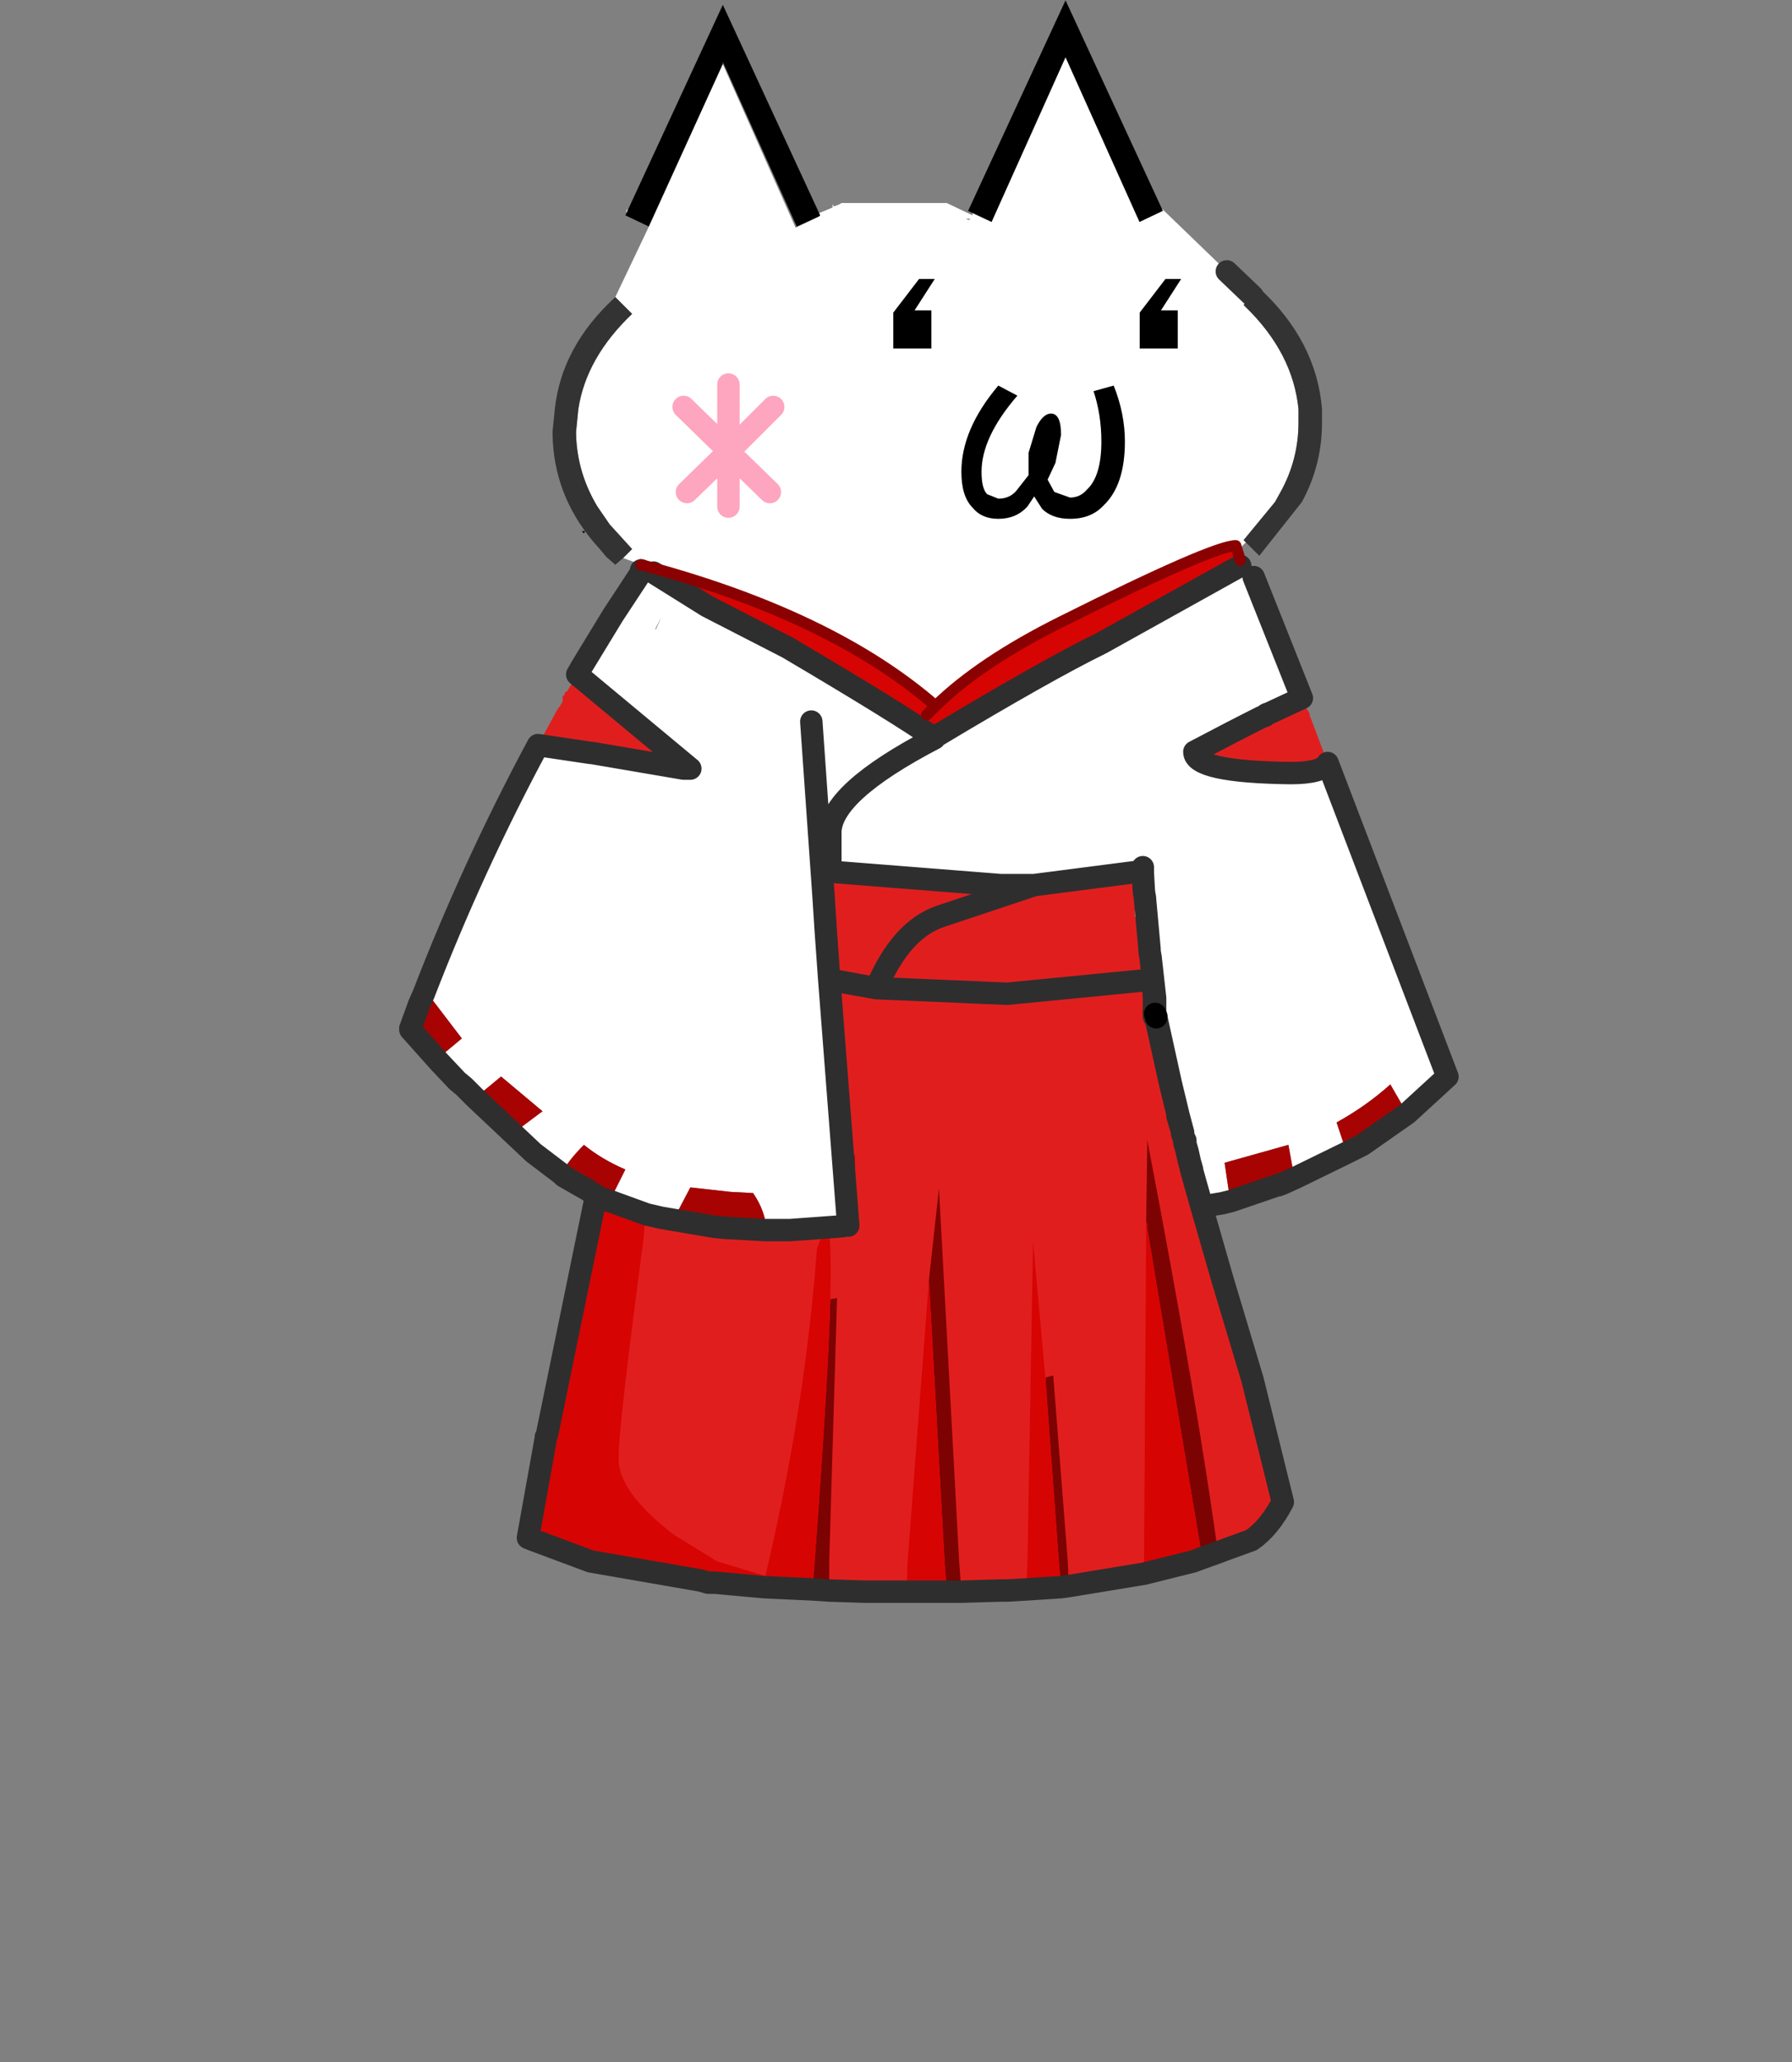
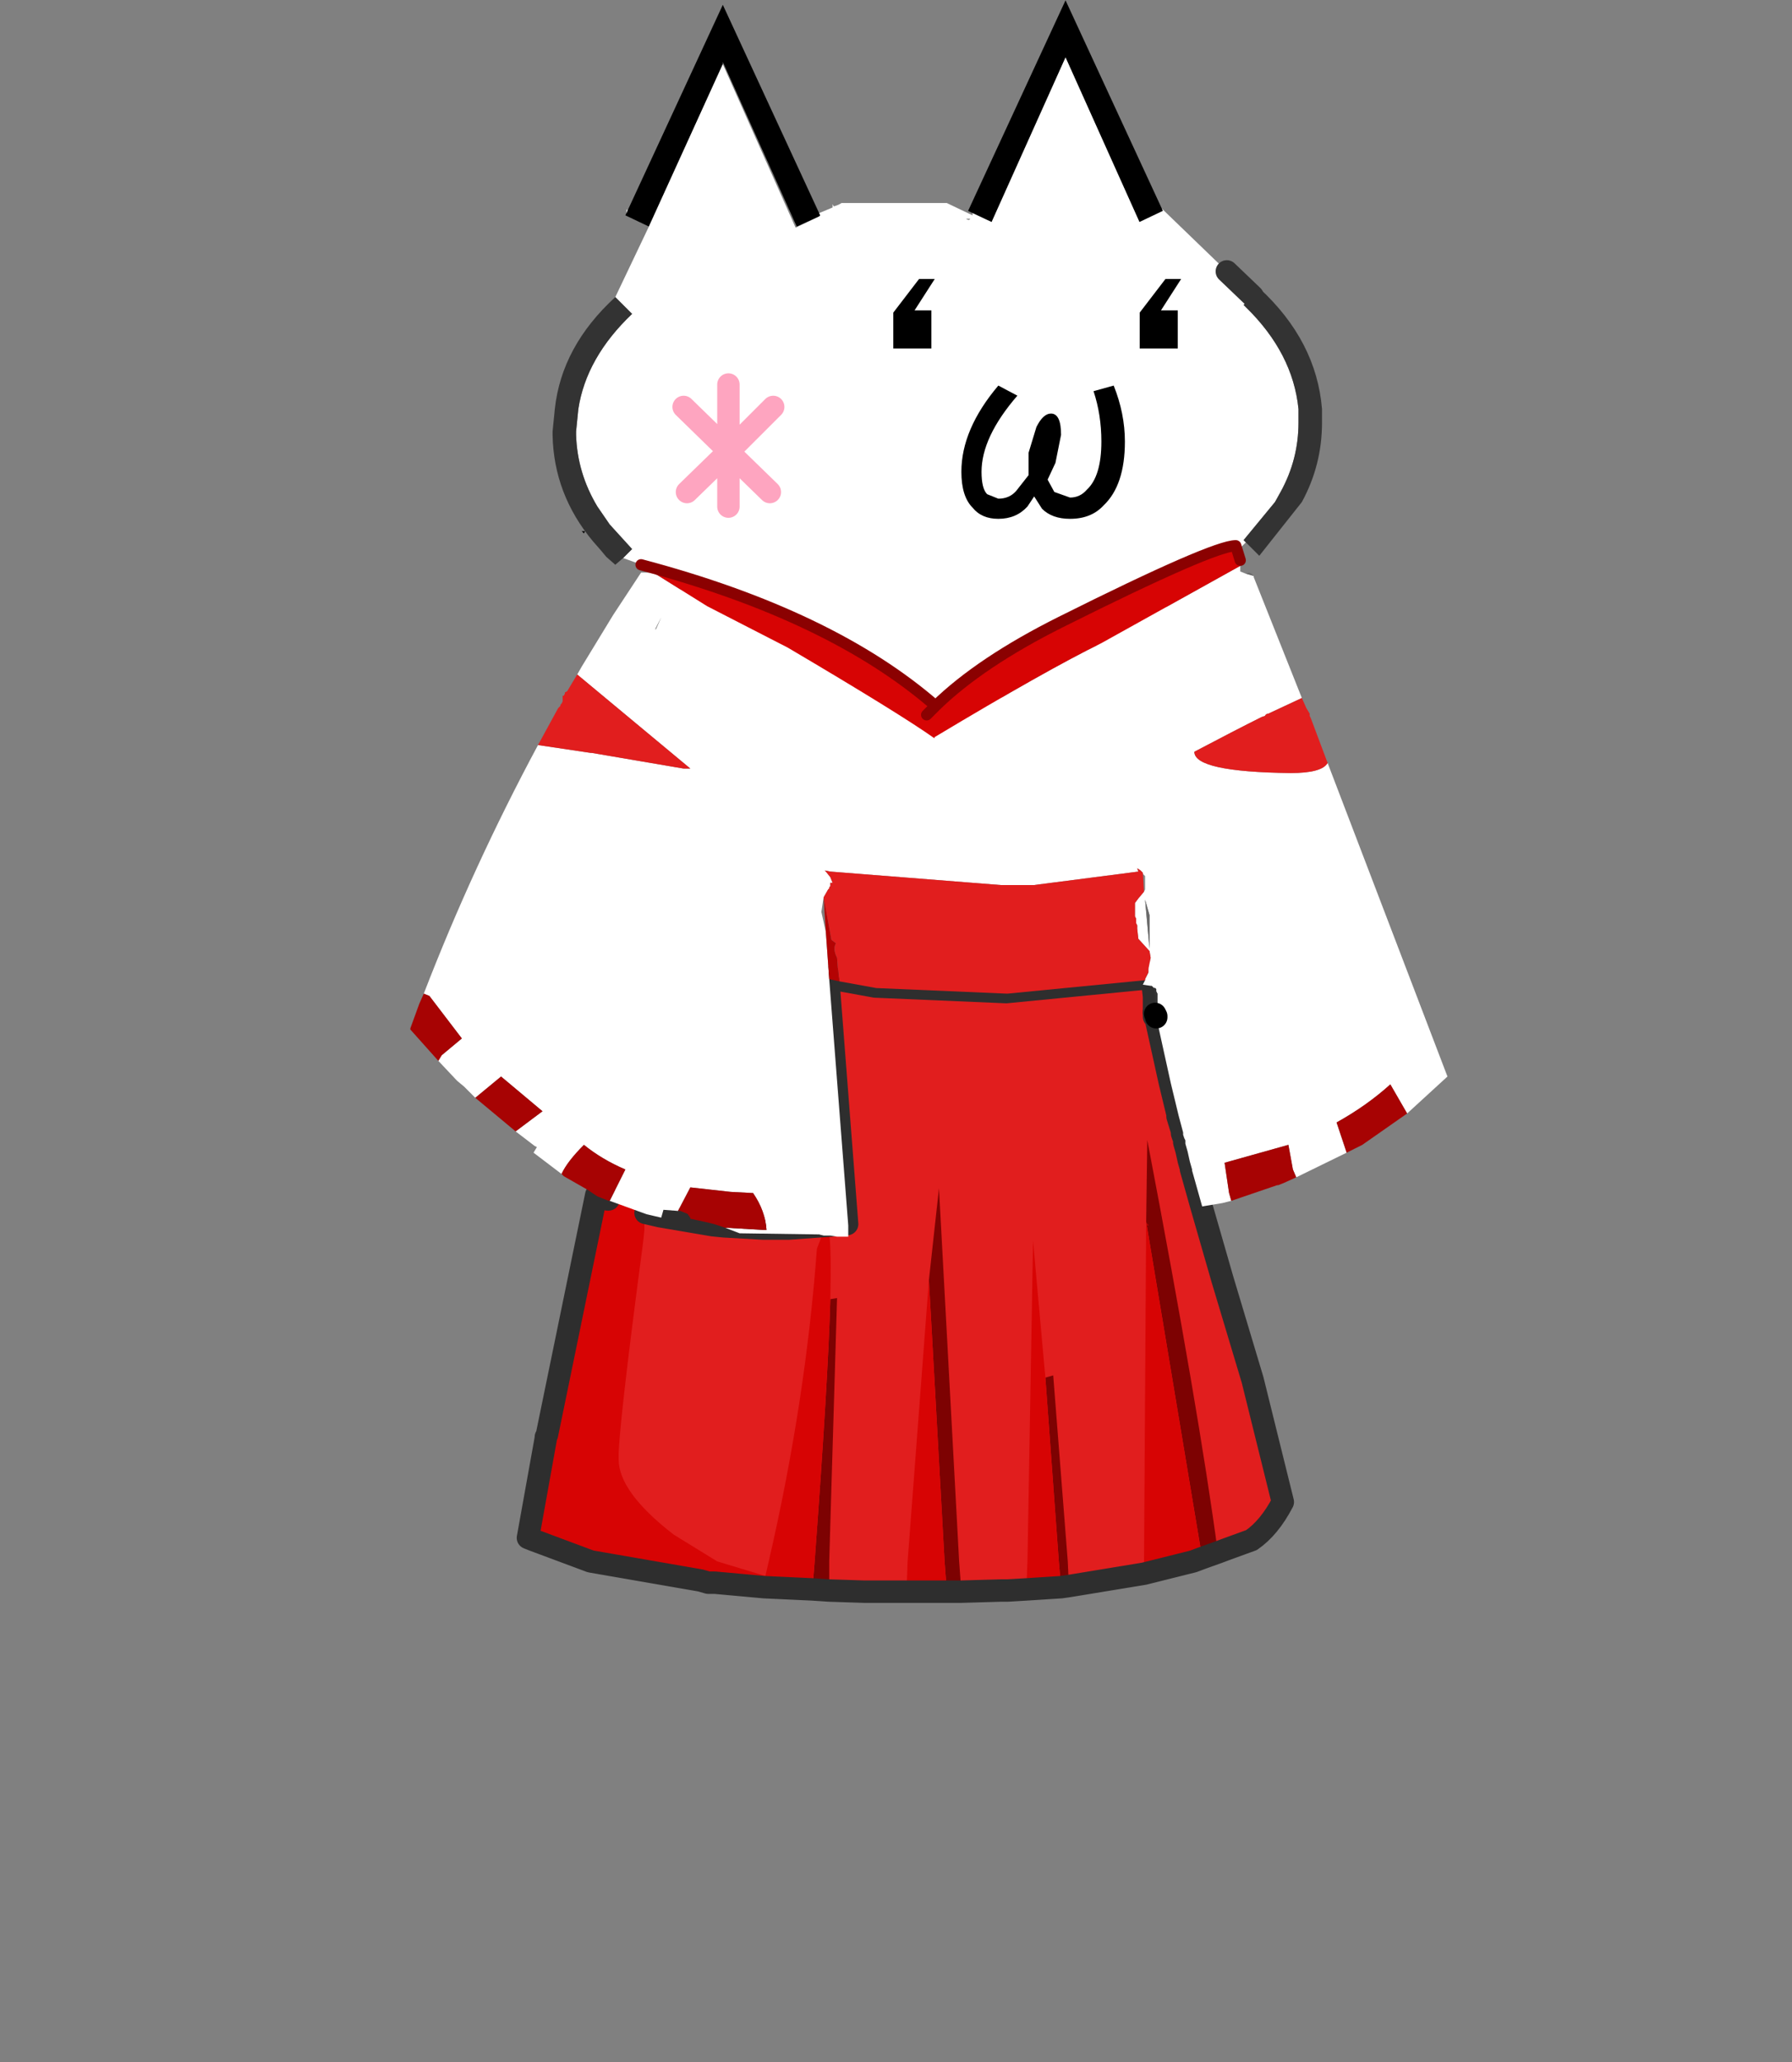
<svg xmlns="http://www.w3.org/2000/svg" height="184" width="160">
  <rect width="100%" height="100%" fill="#808080" stroke="none" />
  <path d="m56.422 107.78-5.332 30.469 17.072 2.763 16.135 1.044 11.231-.205 10.615-2.198 7.133-3.164 1.375-2.286-10.876-40.87-.511-5.357-29.284-.184 1.682 21.414-8.876.593z" fill="#e11e1e" fill-rule="evenodd" />
  <path d="m102.937 88.03-.2-.2h-.1l-.7-.1.2-.4v-.1l.3-.6v-.3l.2-1 .3 2.7m-27.3 21.2v1h-1l-.6-.1h-.6l-.4-.1-7.1-.1-1.3-.5 3.5.2h2.3l4.1-.3 1.1-.1m27.5-18.6-.1.1.1-.2v.1" fill="#fff" fill-rule="evenodd" />
  <path d="m102.137 87.33-.2.4.7.1h.1l.2.2.1.9v1.8l.1-.1 1.3 5.9.7 2.9v.2l.4 1.3v.2l.1.3.1.2v.3l.2.7.2.9.2.7v.1l.9 3.2 1.9 6.6 2.7 9 2.7 10.9q-1.2 2.3-2.8 3.4l-2.2.8-.8.3q-1.7-12.7-6.3-36.8l-.1 7.3-.2 31.4-6.7 1.1-.1-2.2-1.3-16.6-.7.2-1.1-12.2-.5 28.6-.1 2.5-1.7.1h-.6l-3.5.1-.2-2.7-1.8-33.3-.9 8.2-1.9 25.1-.1 2.7h-3.8l-3.1-.1v-2.6l.7-23.5-.6.1q.1-4.6-.1-5.7v-.1l.6.1h1v-1l.2-2.6v-.3l.1-.5v-.1l.1-.2v-.1l.1-.1v-.4l.2-.5v-1.3l-.2-.2-.5-2.4v-.9l-.1-2.3v-.7l-.3-1.4-.3-1.1.4-1.1-.1-.2v-.7l.1-.2v-.1l-.1-.2v-.3l.1-.3q-.5 0-.7-.3l-.1-.3v-.7l.1-.1.2-.4v-.2l.1-.3v-.1h.1v-.4l.2-.1-.4-.7 3.3.6 11.7.5 12.3-1.2m-44.5 20.9 1.3.3 4.7.8 1 .1 1.3.5 7.1.1.4.1-.5 1.3q-1 13.6-4.3 27.9l-.3 1.3-4.3-1.3-3.9-2.4q-4.9-3.8-4.9-6.7-.1-2.2 2.2-19.5l.1-1v-.9l.1-.6" fill="#e11e1e" fill-rule="evenodd" />
  <path d="M103.037 90.73v-1.8l-.1-.9h.1l.1.1v.2l.1.2v1.8l-.1.1v.1l-.1-.2.1.2-.1.2" fill="#333" fill-rule="evenodd" />
  <path d="m74.137 115.93.6-.1-.7 23.5v2.6l-1.5-.1.2-2.5q1.2-16.2 1.4-23.4m8.8-1.7.9-8.2 1.8 33.3.2 2.7h-1.3l-.2-2.7-1.4-25.1m10.4 8.7.7-.2 1.3 16.6.1 2.2-.7.1-.2-2.3-1.2-16.4m9-13.9.1-7.3q4.6 24.1 6.3 36.8l-1.4.5-5-30" fill="#7d0202" fill-rule="evenodd" />
  <path d="M74.037 110.13v.1q.2 1.1.1 5.7-.2 7.2-1.4 23.4l-.2 2.5-4.3-.2-2.2-.2-2.2-.2h-.6l-.7-.2-9.8-1.7-5.1-1.9-.5-.2 1.6-8.9v-.1l.1-.2 4.4-21.4 1 .4h.1l3.3 1.2-.1.6v.9l-.1 1q-2.3 17.3-2.2 19.5 0 2.9 4.9 6.7l3.9 2.4 4.3 1.3.3-1.3q3.3-14.3 4.3-27.9l.5-1.3h.6m6.9 31.9.1-2.7 1.9-25.1 1.4 25.1.2 2.7h-3.6m10.7-.2.1-2.5.5-28.6 1.1 12.2 1.2 16.4.2 2.3-3.1.2m10.5-1.4.2-31.4 5 30-.8.3-4.4 1.1" fill="#d70404" fill-rule="evenodd" />
-   <path d="m74.837 87.43.4.7-.2.1v.4h-.1v.1l-.1.3v.2l-.2.4-.1.1v.7l.1.3q.2.3.7.3l-.1.3v.3l.1.2v.1l-.1.2v.7l.1.2-.4 1.1.3 1.1.3 1.4v.7l.1 2.3v.9l.5 2.4.2.2v1.3l-.2.5v.4l-.1.1v.1l-.1.2v.1l-.1.5v.3l-.2 2.6-1.7-22 .9.2" fill="#b40303" fill-rule="evenodd" />
  <path d="M103.137 90.53v.1m0-.1-.1-.2" fill="none" stroke="#000" stroke-linecap="round" stroke-linejoin="round" stroke-width="2" />
  <path d="m102.137 87.33-12.3 1.2-11.7-.5-3.3-.6m-.8 54.5 3.1.1h3.8m4.9 0 3.5-.1h.6l1.7-.1m3.8-.3 6.7-1.1m6.6-1.9.8-.3 2.2-.8q1.6-1.1 2.8-3.4l-2.7-10.9-2.7-9-1.9-6.6-.9-3.2v-.1l-.2-.7-.2-.9-.2-.7v-.3l-.1-.2-.1-.3v-.2l-.4-1.3v-.2l-.7-2.9-1.3-5.9m-.1.1v-1.8l-.1-.9m-8.2 53.6.7-.1m13.3-3-1.4.5-.8.3-4.4 1.1m-17.6 1.6h1.3m8.9-.4-3.1.2m-7.1.2h-3.6m-5.3-32.8-1.7-22 .9.2m-10.2 22 3.5.2h2.3l4.1-.3 1.1-.1m-18-1 1.3.3 4.7.8 1 .1m-10.3-2.4h-.1l-1-.4-4.4 21.4-.1.2v.1l-1.6 8.9.5.2 5.1 1.9 9.8 1.7.7.2h.6l2.2.2 2.2.2 4.3.2m1.5.1-1.5-.1" fill="none" stroke="#2e2e2e" stroke-linecap="round" stroke-linejoin="round" stroke-width="2" />
-   <path d="m103.737 18.617.1.2-2.1 1-6.6-14.69-6.6 14.69-1.7-.8-.4-.2L95.137.03l8.6 18.587m-30.6.4.1.2-.1.1-2 .899-6.6-14.69v.2l-6.6 14.49-2.1-1L64.537.43l8.6 18.587" fill-rule="evenodd" />
+   <path d="m103.737 18.617.1.2-2.1 1-6.6-14.69-6.6 14.69-1.7-.8-.4-.2L95.137.03l8.6 18.587m-30.6.4.1.2-.1.1-2 .899-6.6-14.69v.2l-6.6 14.49-2.1-1L64.537.43" fill-rule="evenodd" />
  <path d="m86.837 19.017 1.7.8 6.6-14.69 6.6 14.69 2.1-1-.1-.2 5.8 5.596 2.3 2.199-.8.799.2.2q4.2 4.097 4.7 9.093v1.2q0 3.297-1.6 6.195l-.5.9-2.8 3.397.2.2-.6.6-6.5 1.798v6.796h-9.9l-14.4 13.99-15.7-13.99h-.3l-3.8-6.196-4.4-1.599.8-.8-2-2.198-1.1-1.599q-1.8-2.998-1.9-6.395v-.3l.2-1.999q.7-4.596 4.8-8.494l-1.5-1.499 3-6.295 6.6-14.49 6.5 14.59 2.1-1 .1-.1-.1-.2 1.2-.499v-.3l.1.2q.4-.1.7-.3h9.4l2.3 1.1v-.2m22.7 5.196 2.3 2.199-2.3-2.199m-23.1-4.597h.1l.1-.1h-.4l.2.1m-30.4-.9-.1.3v-.3h.1" fill="#fff" fill-rule="evenodd" />
  <path d="m54.937 26.511 1.5 1.5q-4.1 3.897-4.8 8.493l-.2 2v.299q.1 3.397 1.9 6.395l1.1 1.6 2 2.198-.8.8-.7.599-.8-.7-.5-.6-.7-.799q-3.5-4.197-3.6-9.493v-.3l.2-1.999q.6-5.596 5.4-9.993m56.3 21.885-.2-.2 2.8-3.397.5-.9q1.6-2.898 1.6-6.195v-1.2q-.5-4.996-4.7-9.093l-.2-.2.8-.8.6-.699q5.1 4.697 5.6 10.792v1.2q0 3.797-1.8 7.095l-3.8 4.796-1.2-1.199" fill="#333" fill-rule="evenodd" />
  <path d="m31.25 13.2-1.15-1.1" fill="none" stroke="#333" stroke-linecap="round" stroke-linejoin="round" transform="matrix(2 0 0 1.999 49.337 .03)" />
  <path d="m9.85 18.15-2 2 1.85 1.8m-1.85-1.8v-.05 2.5m0-2.45L6 21.95m-.15-3.8 2 1.95v-2.95" fill="none" stroke="#fea5c0" stroke-linecap="round" stroke-linejoin="round" transform="matrix(2 0 0 1.999 49.337 .03)" />
  <path d="M99.437 34.406q1 2.498 1 4.996 0 3.898-1.9 5.696-1.1 1.2-3 1.2-1.6 0-2.5-.9l-.7-1.099-.6.9q-1 1.099-2.6 1.099-1.5 0-2.3-1-1-.999-1-3.197 0-3.798 3.3-7.695l1.7.9q-3.2 3.697-3.2 6.795 0 1.498.5 1.998l1 .4q1 0 1.6-.7l1.1-1.399v-1.998l.7-2.299q.6-1.199 1.3-1.199.9 0 .9 1.899l-.5 2.498-.7 1.499.6 1.1 1.4.499q.9 0 1.5-.7 1.3-1.199 1.3-4.297 0-2.398-.7-4.496l1.8-.5" fill-rule="evenodd" />
  <path d="m118.537 68.082 10.7 27.98-3.6 3.298-1.5-2.598q-2.1 1.899-4.8 3.398l.9 2.698-4.5 2.198-.3-.7-.4-2.198-5.7 1.6.4 2.697.2.7-.8.2-.6.1-1.2.2-.9-3.198v-.1l-.2-.7-.2-.899-.2-.7v-.3l-.1-.2-.1-.299v-.2l-.4-1.499-.7-2.898-1.3-5.896-.1.1.1-.2v-.1l.1-.1v-1.798l-.1-.2v-.2l-.1-.1h-.1l-.2-.2h-.1l-.7-.1.2-.4v-.1l.3-.599v-.3l.2-.999-.1-.6v-.2.2l-1-1.099-.1-.899v-.3l-.1-.2v-.4l-.1-.2v-1.198l.3-.4.5-.6.1-.2v-1.199l-.2-.2v-.6.5l-.2-.2-.3-.2.1.3-9.3 1.2h-3l-15.2-1.2v-3.397q-.1-3.598 9.3-8.494-9.4 4.896-9.3 8.494v3.398l-.5-.1.1.1.4.5.2.499h-.2v.3l-.1.1v.1l-.1.1-.4.699-.2 1.299.4 1.799.3 4.197 1.7 21.984v1h-1l-.6-.1h-.6l-.4-.1-7.1-.1-1.3-.5 3.5.2h.2q-.1-1.699-1.2-3.298h-.1l-1.9-.1-3.6-.4-1.1 2.1-1.3-.1-.2.699-1.3-.3-3.3-1.199 1.4-2.798q-2.1-.9-3.7-2.199-1.5 1.5-2 2.599l-2.5-1.899.3-.5-.2-.1-1.7-1.299 2.4-1.798-3.1-2.599-.6-.5-2.3 1.9-1-1-.6-.5-.1-.1-1.6-1.698.3-.5 1.8-1.499-2.9-3.797-.5-.2q4.4-11.392 10.2-22.185l4.7.7h.1l8.2 1.399h.6l-10.1-8.394.4-.7 2.8-4.596 2.5-3.798v-.2.2h1.1l4.8 2.998 7.2 3.698q10 5.895 13.1 8.094v-.1q10-5.996 14.9-8.394l12.4-6.895v.5l.5.2.7.199v.1l4.3 10.792-3 1.4q-.2 0-.3.2l-.3.1q-2.4 1.198-6 3.097 0 1.799 8.6 1.899 2.8 0 3.3-.9m-7.8-17.088.1.1-.1-.1m-8.5 29.28v-.1l-.1-.6.1.6v.1l.4 4.397v-2.998l-.4-1.4m.8 7.895-.3-2.698.3 2.698m.2 2.598v-.1.1m-44.7-34.575.5-1.1-.5 1v.1m-6.1 12.59h-.1.1m.3-.899v.3-.3m19.7-3.497 1.1 15.689-1.1-15.69m3.3 44.97-1.1.1-4.1.3h-2.1 2.1l4.1-.3 1.1-.1" fill="#fff" fill-rule="evenodd" />
  <path d="m125.637 99.36-4 2.798-.4.2-.4.2-.6.3-.9-2.698q2.7-1.5 4.8-3.398l1.5 2.598m-9.9 5.696-1.1.5-.5.2h-.1l-4.1 1.399-.2-.7-.4-2.698 5.7-1.599.4 2.199.3.7m-61.3 2.098h-.1l-1-.4-.9-.6-2.1-1.198-.2-.2q.5-1.1 2-2.599 1.6 1.3 3.7 2.199l-1.4 2.798m-15.3-12.491-2.5-2.798v-.1l.8-2.199.4-.9.5.2 2.9 3.798-1.8 1.5-.3.499m3.3 3.297 2.3-1.898.6.5 3.1 2.598-2.4 1.798-3.6-2.998m18.1 10.093 1.1-2.098 3.6.4 1.9.1h.1q1.1 1.598 1.2 3.297h-.2l-3.5-.2-.9-.3-.8-.2-1.4-.3v-.1l-.1-.099v-.1h-.1v-.1l-.2-.1-.5-.2h-.2" fill="#a70303" fill-rule="evenodd" />
  <path d="M58.337 51.094h.4l-.3-.2-.4-.2-.6-.2-.2-.1q17 4.498 26.3 12.592 4-3.897 11.2-7.495 13.6-6.795 15.6-6.795l.4 1.299v.5l-12.4 6.895q-4.9 2.398-14.9 8.394v.1q-3.1-2.199-13.1-8.094l-7.2-3.698-4.8-2.998m24.4 12.691.8-.8-.8.8m19.8 45.568h-.1v-.2l.1.2" fill="#d70404" fill-rule="evenodd" />
  <path d="m111.237 51.194.3-.1.2.1.2.2-.7-.2m-9.2 26.681v-.5.6-.1m.2 2.399.4 1.399v2.998l-.4-4.397m-43.7-24.083v-.1l.5-1-.5 1.1m-5.8 11.691v.3-.3" fill="#6a6a6a" fill-rule="evenodd" />
  <path d="m102.237 87.469-12.3 1.199-11.7-.5-3.3-.6-.1-.799-.1-1.299q-.4-.8-.1-1.299l-.4-.3-.7-3.797.4-.7.1-.1v-.1l.1-.1v-.3h.2l-.2-.499-.4-.5-.1-.1.5.1 15.2 1.2h3l9.3-1.2-.1-.3.3.2.2.2.1 1.7-.5.599-.3.4v1.199l.1.2v.4l.1.2v.299l.1.9 1 1.099.1.6-.2.998v.3l-.3.6v.1m-54.2-20.986 1.8-3.297.2-.2v-.1l.1-.1.1-.2v-.5h.1l.1-.2v-.1l.2-.1.9-1.498 10.1 8.394h-.6l-8.2-1.399h-.1l-4.7-.7m68.2-4.197.4.9.3.5v.2l.1.2 1.5 3.996q-.5.9-3.3.9-8.6-.1-8.6-1.899 3.6-1.899 6-3.098l.3-.1q.1-.2.3-.2l3-1.399m-38 25.882q2.2-5.196 5.7-6.395l8.4-2.798-8.4 2.798q-3.5 1.199-5.7 6.395" fill="#e11e1e" fill-rule="evenodd" />
-   <path d="m102.037 77.975.2.2v1.2l-.1.2-.1-1.7v.1m-28.3 5.197-.4-1.799.2-1.3.2 3.099" fill="#df0202" fill-rule="evenodd" />
  <path d="M103.137 90.866v-1.798l-.1-.9h.1l.1.1v.2l.1.2v1.799l-.1.1v.1l-.1-.2.1.2-.1.2" fill="#333" fill-rule="evenodd" />
  <path d="m52.137 47.597-.2-.2h.3l-.1.2" fill-rule="evenodd" />
  <path d="m74.937 87.569-.9-.2-.3-4.197-.2-3.098.7 3.797.4.3q-.3.5.1 1.3l.1 1.298.1.8" fill="#b40303" fill-rule="evenodd" />
-   <path d="m40.95 10.35 5.35 14L44.5 26l-2 1.4-.2.1-.2.1-.3.15-2.25 1.1-.55.25-.25.1h-.05l-2.05.7-.4.1-.3.05-.6.1-.45-1.6v-.05l-.1-.35-.1-.45-.1-.35v-.15l-.05-.1-.05-.15v-.1l-.2-.75-.35-1.45-.65-2.95m-.05.05v-.9l-.05-.45m-.4-.35-6.15.6-5.85-.25-1.65-.3-.45-.1.85 11m-5.5.1-.5-.05-2.35-.4-.65-.15-1.65-.6h-.05l-.5-.2-.45-.3-1.05-.6-.1-.1-1.25-.95-2.6-2.45-.5-.5-.3-.25m-.05-.05-.8-.85L0 22.25m0-.05.4-1.1.2-.45q2.2-5.7 5.1-11.1M7.45 6.4l.2-.35 1.4-2.3 1.25-1.9m0-.1v.1m27.35.2 2.15 5.4m1.15 2.9q-.25.45-1.65.45-4.3-.05-4.3-.95 1.8-.95 3-1.55l.15-.05q.05-.1.15-.1l1.5-.7m-2.75-5.9L30.85 5Q28.4 6.2 23.4 9.2v.05q-4.7 2.45-4.65 4.25v1.7l7.6.6h1.5l4.65-.6m.2.05V15m.05 1.1.05.3v.05l.2 2.2v.1l.05.3.15 1.35m-5.35-4.6-4.2 1.4q-1.75.6-2.85 3.2m11.9-5.15.05.85M23.4 9.25q-1.55-1.1-6.55-4.05l-3.6-1.85-2.4-1.5M7.45 6.4l5.05 4.2h-.3l-4.1-.7h-.05L5.7 9.55m12.8 5.6.25.05m-.3 1.15L17.9 8.5m.55 7.85.1 1.55.15 2.1m-4.65 11.1 1.75.1h1.15l2.05-.15.55-.05" fill="none" stroke="#2e2e2e" stroke-linecap="round" stroke-linejoin="round" transform="matrix(2 0 0 1.999 36.637 47.397)" />
  <path d="M10.8 1.5q8.5 2.25 13.15 6.3 2-1.95 5.6-3.75 6.8-3.4 7.8-3.4l.2.65m-13.6 6.5-.4.4" fill="none" stroke="#8b0101" stroke-linecap="round" stroke-linejoin="round" stroke-width=".5" transform="matrix(2 0 0 1.999 35.637 47.397)" />
  <path d="M33.3 21.65v.05m0-.05-.05-.1" fill="none" stroke="#000" stroke-linecap="round" stroke-linejoin="round" transform="matrix(2 0 0 1.999 36.637 47.397)" />
  <path d="M104.058 24.896h1.4l-1.8 2.8h1.5v3.4h-3.4v-3.2l2.3-3m-22 0h1.4l-1.8 2.8h1.5v3.4h-3.4v-3.2l2.3-3" style="stroke-width:2" id="gikopoipoi_eyes_open" fill-rule="evenodd" />
  <path d="M101.058 27.696h6.3m-28.3 0h6.3" id="gikopoipoi_eyes_closed" style="display:none" fill="none" stroke="#000" stroke-linecap="round" stroke-linejoin="round" stroke-width="3" />
</svg>